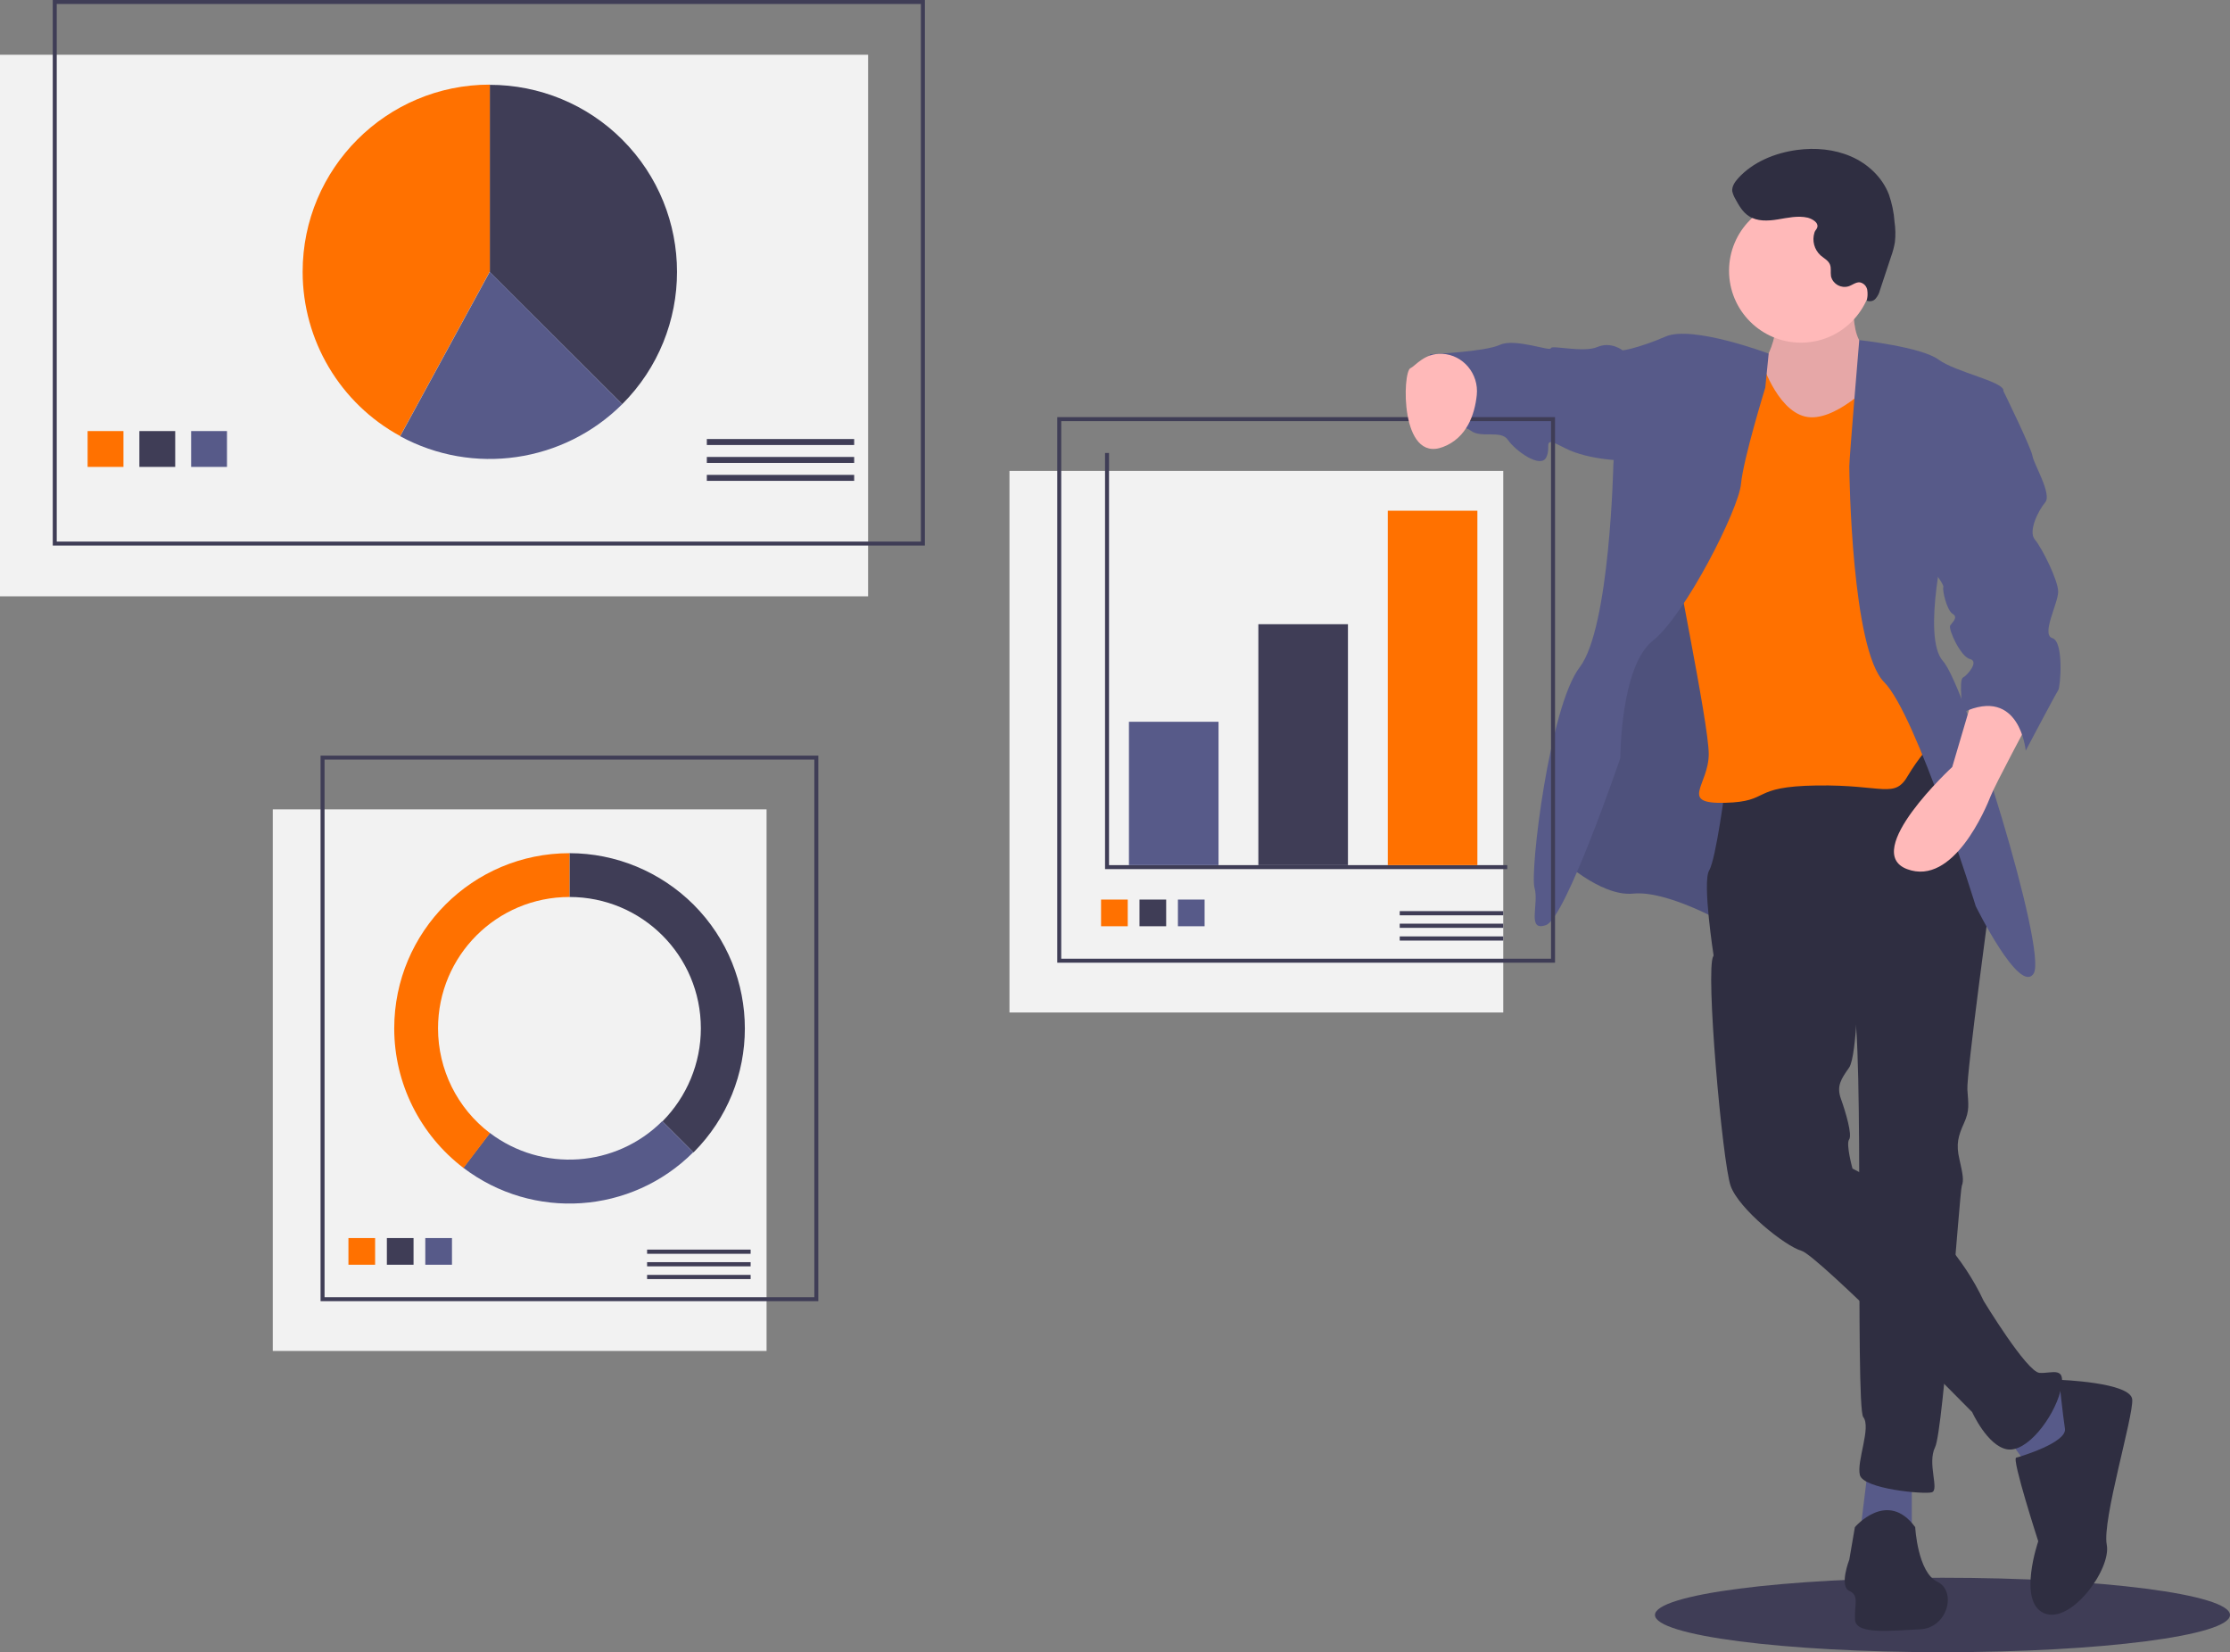
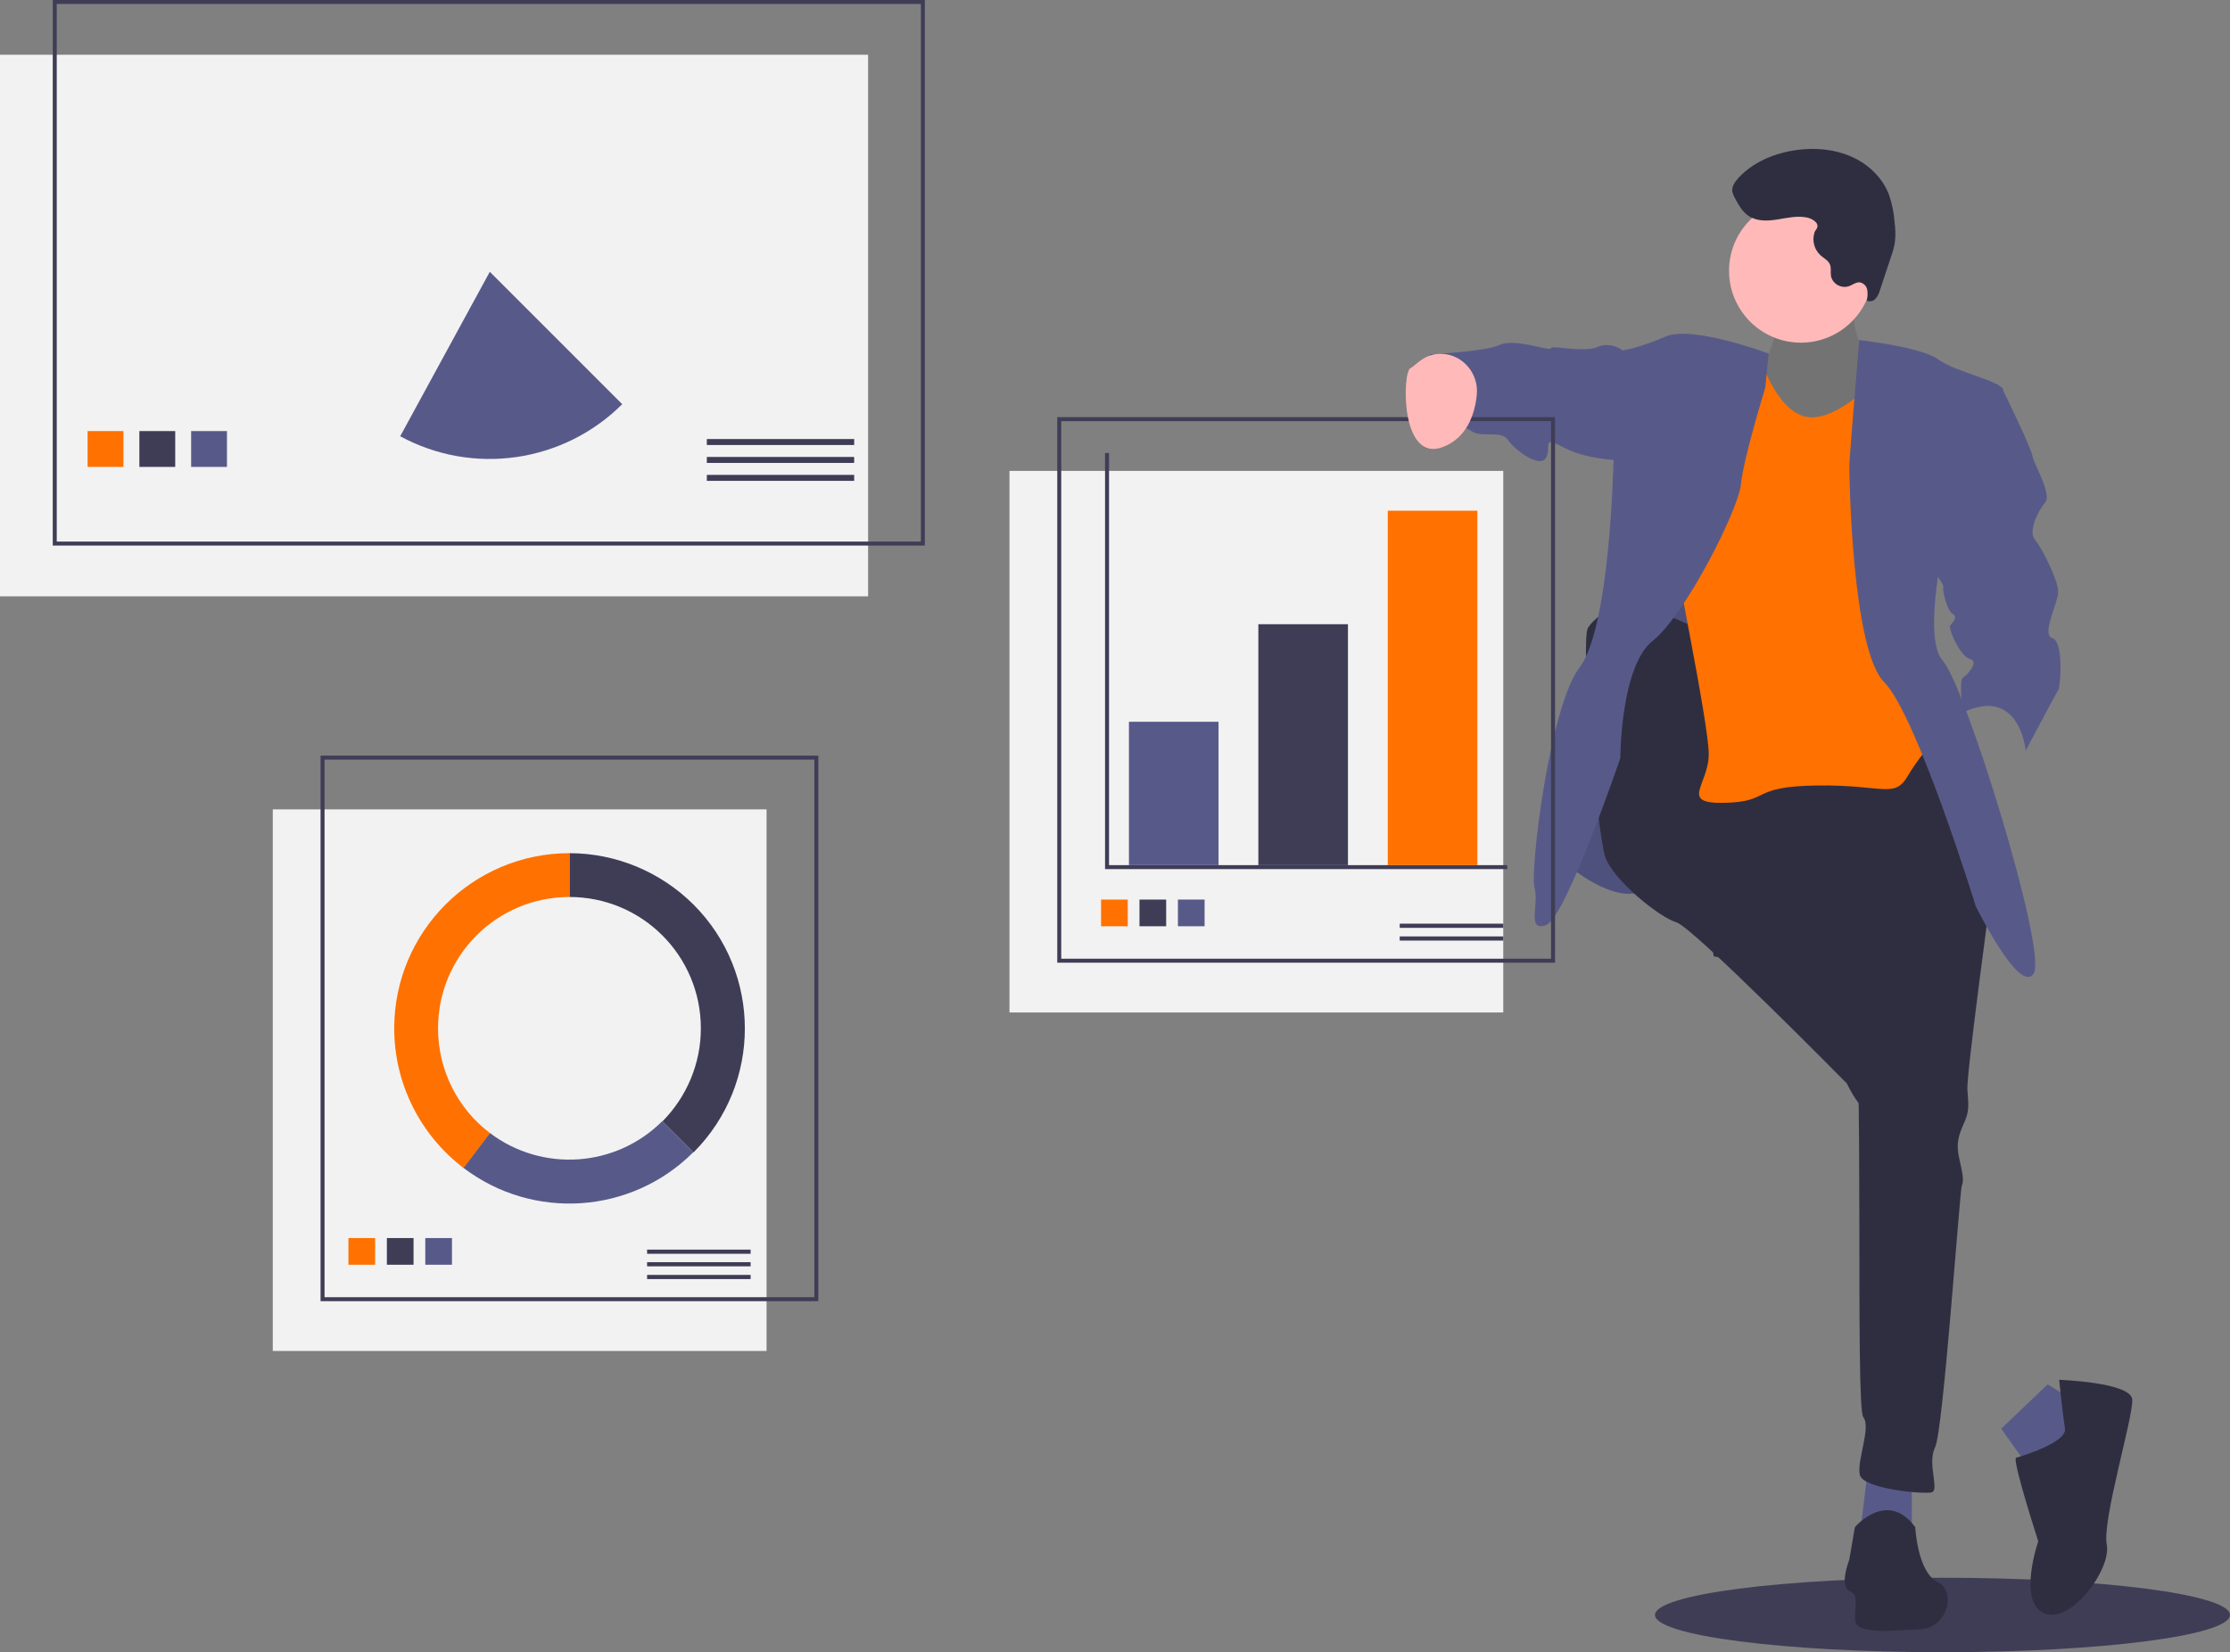
<svg xmlns="http://www.w3.org/2000/svg" id="fa973782-3a18-4630-a762-87130b613ac3" viewBox="0 0 1120 829.8" style="enable-background:new 0 0 1120 829.8;">
  <rect x="0" y="0" width="1120" height="829.8" fill="#808080" stroke="none" />
  <style>.st0{fill:#3F3D56;}
.st1{fill:#F2F2F2;}
.st2{fill:none;stroke:#3F3D56;stroke-width:2;stroke-miterlimit:10;}
.st3{fill:#FF7100;}
.st4{fill:#575A89;}
.st5{fill:#FFB9B9;}
.st6{opacity:0.1;enable-background:new ;}
.st7{fill:#2F2E41;}</style>
  <ellipse class="st0" cx="975.6" cy="811.1" rx="144.4" ry="18.7" />
  <rect y="27.5" class="st1" width="436" height="272" />
  <rect x="27.5" y="1" class="st2" width="436" height="272" />
-   <path class="st0" d="M312.5 203c36.7-36.7 36.7-96.2.0-132.9C294.9 52.5 271 42.6 246 42.6v94L312.5 203z" />
-   <path class="st3" d="M246 42.5c-51.9.0-94 42.1-94 94 0 34.4 18.8 66.1 49 82.5l45-82.6V42.5z" />
  <path class="st4" d="M312.5 203 246 136.5l-45 82.6c36.6 19.9 82 13.3 111.5-16.1z" />
  <rect x="44" y="216.5" class="st3" width="18" height="18" />
  <rect x="70" y="216.5" class="st0" width="18" height="18" />
  <rect x="96" y="216.5" class="st4" width="18" height="18" />
  <rect x="355" y="220.5" class="st0" width="74" height="3" />
  <rect x="355" y="229.5" class="st0" width="74" height="3" />
  <rect x="355" y="238.5" class="st0" width="74" height="3" />
  <rect x="137" y="406.5" class="st1" width="248" height="272" />
  <rect x="162" y="380.5" class="st2" width="248" height="272" />
  <rect x="175" y="621.8" class="st3" width="13.4" height="13.4" />
  <rect x="194.3" y="621.8" class="st0" width="13.4" height="13.4" />
  <rect x="213.6" y="621.8" class="st4" width="13.4" height="13.4" />
  <rect x="325" y="627.6" class="st0" width="52" height="2.1" />
  <rect x="325" y="633.9" class="st0" width="52" height="2.1" />
  <rect x="325" y="640.3" class="st0" width="52" height="2.1" />
  <path class="st0" d="M286 428.5v22c36.5.0 66 29.5 66 66 0 17.5-7 34.3-19.3 46.7l15.6 15.6c34.4-34.4 34.4-90.1.0-124.5C331.7 437.8 309.3 428.5 286 428.5z" />
  <path class="st4" d="M348.2 578.7l-15.6-15.6c-23.3 23.3-60.3 25.8-86.6 5.9l-13.3 17.5C267.8 613.2 317.1 609.8 348.2 578.7z" />
  <path class="st3" d="M220 516.5c0-36.5 29.5-66 66-66v-22c-48.6.0-88 39.4-88 88 0 27.5 12.9 53.4 34.8 70.1l13.3-17.5c-16.5-12.5-26.1-32-26.1-52.6z" />
-   <path class="st5" d="M931.6 141s-4.1 30.3 6.4 33.8 7.6 30.3 7.6 30.3L914.1 229l-28 2.3-7-36.1 4.1-9.3s15.7-18.7 4.7-37.9S931.6 141 931.6 141z" />
  <path class="st6" d="M931.6 141s-4.1 30.3 6.4 33.8 7.6 30.3 7.6 30.3L914.1 229l-28 2.3-7-36.1 4.1-9.3s15.7-18.7 4.7-37.9S931.6 141 931.6 141z" />
  <path class="st4" d="M902.5 377.1l-36.7 86.3s-28.6-16.3-45.5-14.6-37.9-18.7-37.9-18.7l21-101.4 39.1-107.8 54.2 34.4L902.5 377.1z" />
  <path class="st6" d="M902.5 377.1l-36.7 86.3s-28.6-16.3-45.5-14.6-37.9-18.7-37.9-18.7l21-101.4 39.1-107.8 54.2 34.4L902.5 377.1z" />
  <polygon class="st4" points="960.2,743.7 960.2,771.7 934,771.7 938,739" />
  <polygon class="st4" points="1028.4,695.3 1047.6,707 1033.6,739 1019.1,737.3 1005.1,717.5" />
  <path class="st7" d="M965.4 368.9l34.4 81s-12.2 89.8-11.7 97.3 1.2 10.5-1.7 16.9-4.1 10.5-2.3 18.1c1.7 7.6 2.3 10.5 1.2 13.4s-9.3 123-13.4 131.2 2.3 21.6-1.7 22.7-34.4-1.7-36.1-8.7 5.8-23.9 1.7-29.1.6-194.1-5.2-206.9-69.9-24.5-69.9-24.5-5.8-37.3-2.3-43.1 8.2-42.6 8.2-42.6L965.4 368.9z" />
  <path class="st7" d="M931.6 767s16.3-19.2 30.3.0c0 0 1.2 22.7 11.1 27.4s5.2 23.3-8.7 23.9-32.1 2.9-32.6-4.7 2.3-12.2-2.9-14.6.0-15.7.0-15.7L931.6 767z" />
-   <path class="st7" d="M933.4 488.4s-.6 42-4.7 47.8-6.4 9.3-4.1 15.7 5.8 18.1 4.1 20.4 1.7 14.6 1.7 14.6 44.9 21.6 65.9 66.5c0 0 21.6 35.6 28 36.1s14-4.1 10.5 9.3-16.9 30.9-26.8 29.1-17.5-18.7-17.5-18.7-77.5-78.7-85.7-81-31.5-21-35.6-32.6-12.8-109-8.7-115.4 19.2-15.2 19.2-15.2l53.7 23.4z" />
+   <path class="st7" d="M933.4 488.4c0 0 21.6 35.6 28 36.1s14-4.1 10.5 9.3-16.9 30.9-26.8 29.1-17.5-18.7-17.5-18.7-77.5-78.7-85.7-81-31.5-21-35.6-32.6-12.8-109-8.7-115.4 19.2-15.2 19.2-15.2l53.7 23.4z" />
  <path class="st7" d="M1034.2 693s36.1 1.2 36.7 9.9-15.2 60.6-12.8 72.9-18.1 40.2-31.5 34.4-2.9-36.1-2.9-36.1-13.4-41.4-11.1-42 25.6-7.6 24.5-14.6S1034.2 693 1034.2 693z" />
  <circle class="st5" cx="904.5" cy="136" r="36.1" />
  <path class="st3" d="M941 191.7s-19.8 21-34.4 17.5-22.2-28.6-22.2-28.6l-26.2-4.7s-18.7 82.8-18.7 90.9 18.7 96.2 18.7 111.9-15.2 25.1 8.2 24.5 12.2-8.2 46-8.7 39.1 7 46-5.2c4.8-8 10.7-15.2 17.5-21.6l-12.2-43.1-1.7-121.8s-14.9-29.1-21.8-26.8C940.2 176 943.9 188.8 941 191.7z" />
  <path class="st4" d="M933.8 170.8s31.1 3.4 39.8 9.8 33.2 11.1 32.6 15.7-28.6 71.1-28.6 71.1-12.8 52.5-1.7 64.7 52.5 145.7 45.5 156.8-29.1-33.8-29.1-33.8-29.7-96.2-46-112.5-17.5-104.3-17.5-108.4S933.8 170.8 933.8 170.8z" />
  <path class="st4" d="M888.3 177.6s-38.3-14.4-51.7-8.6-21.6 7-21.6 7l-4.7 57.1s-1.7 82.2-16.9 102-25.1 102.6-22.7 110.8-4.1 22.2 5.8 18.7 37.3-83.9 37.3-83.9.0-46 16.3-58.9 43.1-65.9 44.3-78.7 12.2-48.4 12.2-48.4L888.3 177.6z" />
-   <path class="st5" d="M1019.6 361.3s-17.5 32.6-19.8 38.5-18.7 45.5-42 36.7 22.7-51.3 22.7-51.3l10.5-35.6C991.1 349.7 1018.5 343.8 1019.6 361.3z" />
  <path class="st4" d="M820.9 176H815s-5.8-4.7-12.8-1.7-23.3-1.2-23.3.6-18.1-5.2-25.6-1.7-35 4.7-35 4.7-11.1 28-3.5 33.2 18.7 1.2 23.9 5.2 15.2-.6 18.7 4.7c3.5 5.2 16.3 14.6 19.2 8.7s-2.9-11.1 9.3-4.7c12.2 6.4 31.5 6.4 31.5 6.4L820.9 176z" />
  <path class="st7" d="M907.8 109.3c-4.9-1.1-10 .1-14.9.9s-10.4 1.1-14.6-1.7c-3.1-2-5-5.4-6.8-8.7-.7-1.2-1.2-2.5-1.5-3.8-.2-2.4 1.3-4.6 2.9-6.4 7.5-8.3 18.6-12.8 29.7-14.3 9.1-1.2 18.6-.4 27.1 3.3s15.7 10.5 19 19.1c1.5 4.4 2.5 9 2.8 13.6.5 3.4.6 6.9.2 10.3-.4 2.5-1.1 5-2 7.5l-5.5 16.6c-.4 1.6-1.1 3-2.2 4.3s-2.9 1.6-4.4 1c.4-1.8.5-3.7.2-5.5-.4-1.9-1.8-3.3-3.7-3.7-2-.2-3.8 1.4-5.7 2-3.7 1.1-7.6-1-8.7-4.7-.1-.2-.1-.4-.1-.5-.3-1.9.2-3.9-.5-5.7-.8-2.1-3.1-3.2-4.8-4.7-3.1-2.9-4.3-7.3-3-11.4.4-1.4 1.7-2 1.5-3.6C912.6 111.2 909.5 109.7 907.8 109.3z" />
  <rect x="507" y="236.5" class="st1" width="248" height="272" />
  <rect x="532" y="210.5" class="st2" width="248" height="272" />
  <polyline class="st2" points="556,227.5 556,435.5 757,435.5" />
  <rect x="567" y="362.5" class="st4" width="45" height="72" />
  <rect x="632" y="313.5" class="st0" width="45" height="121" />
  <rect x="697" y="256.5" class="st3" width="45" height="178" />
  <rect x="553" y="451.8" class="st3" width="13.4" height="13.4" />
  <rect x="572.3" y="451.8" class="st0" width="13.4" height="13.4" />
  <rect x="591.6" y="451.8" class="st4" width="13.4" height="13.4" />
-   <rect x="703" y="457.6" class="st0" width="52" height="2.1" />
  <rect x="703" y="463.9" class="st0" width="52" height="2.1" />
  <rect x="703" y="470.3" class="st0" width="52" height="2.1" />
  <path class="st5" d="M724.3 177.7c10.6.5 18.5 10.1 17.4 20.7-1 9.6-4.9 21.5-17 26.1-21.6 8.2-20.4-37.9-16.3-39.6C711.1 183.6 715.4 177.3 724.3 177.7z" />
  <path class="st4" d="M999.8 193.3l6.4 3.1s14 28.6 14.6 32.6 9.9 19.2 6.4 23.3-8.7 14.6-5.2 18.7 11.7 20.4 11.7 26.2-8.7 21.6-2.9 23.3 4.1 24.5 2.9 26.2-16.3 30.3-16.3 30.3-2.9-32.6-31.5-19.2c0 0-2.3-16.3.0-17.5s8.2-8.2 3.5-9.3-11.1-15.2-9.9-16.9 4.1-4.1 1.2-5.8-5.2-11.7-4.7-13.4-6.4-9.9-6.4-9.9L999.8 193.3z" />
</svg>